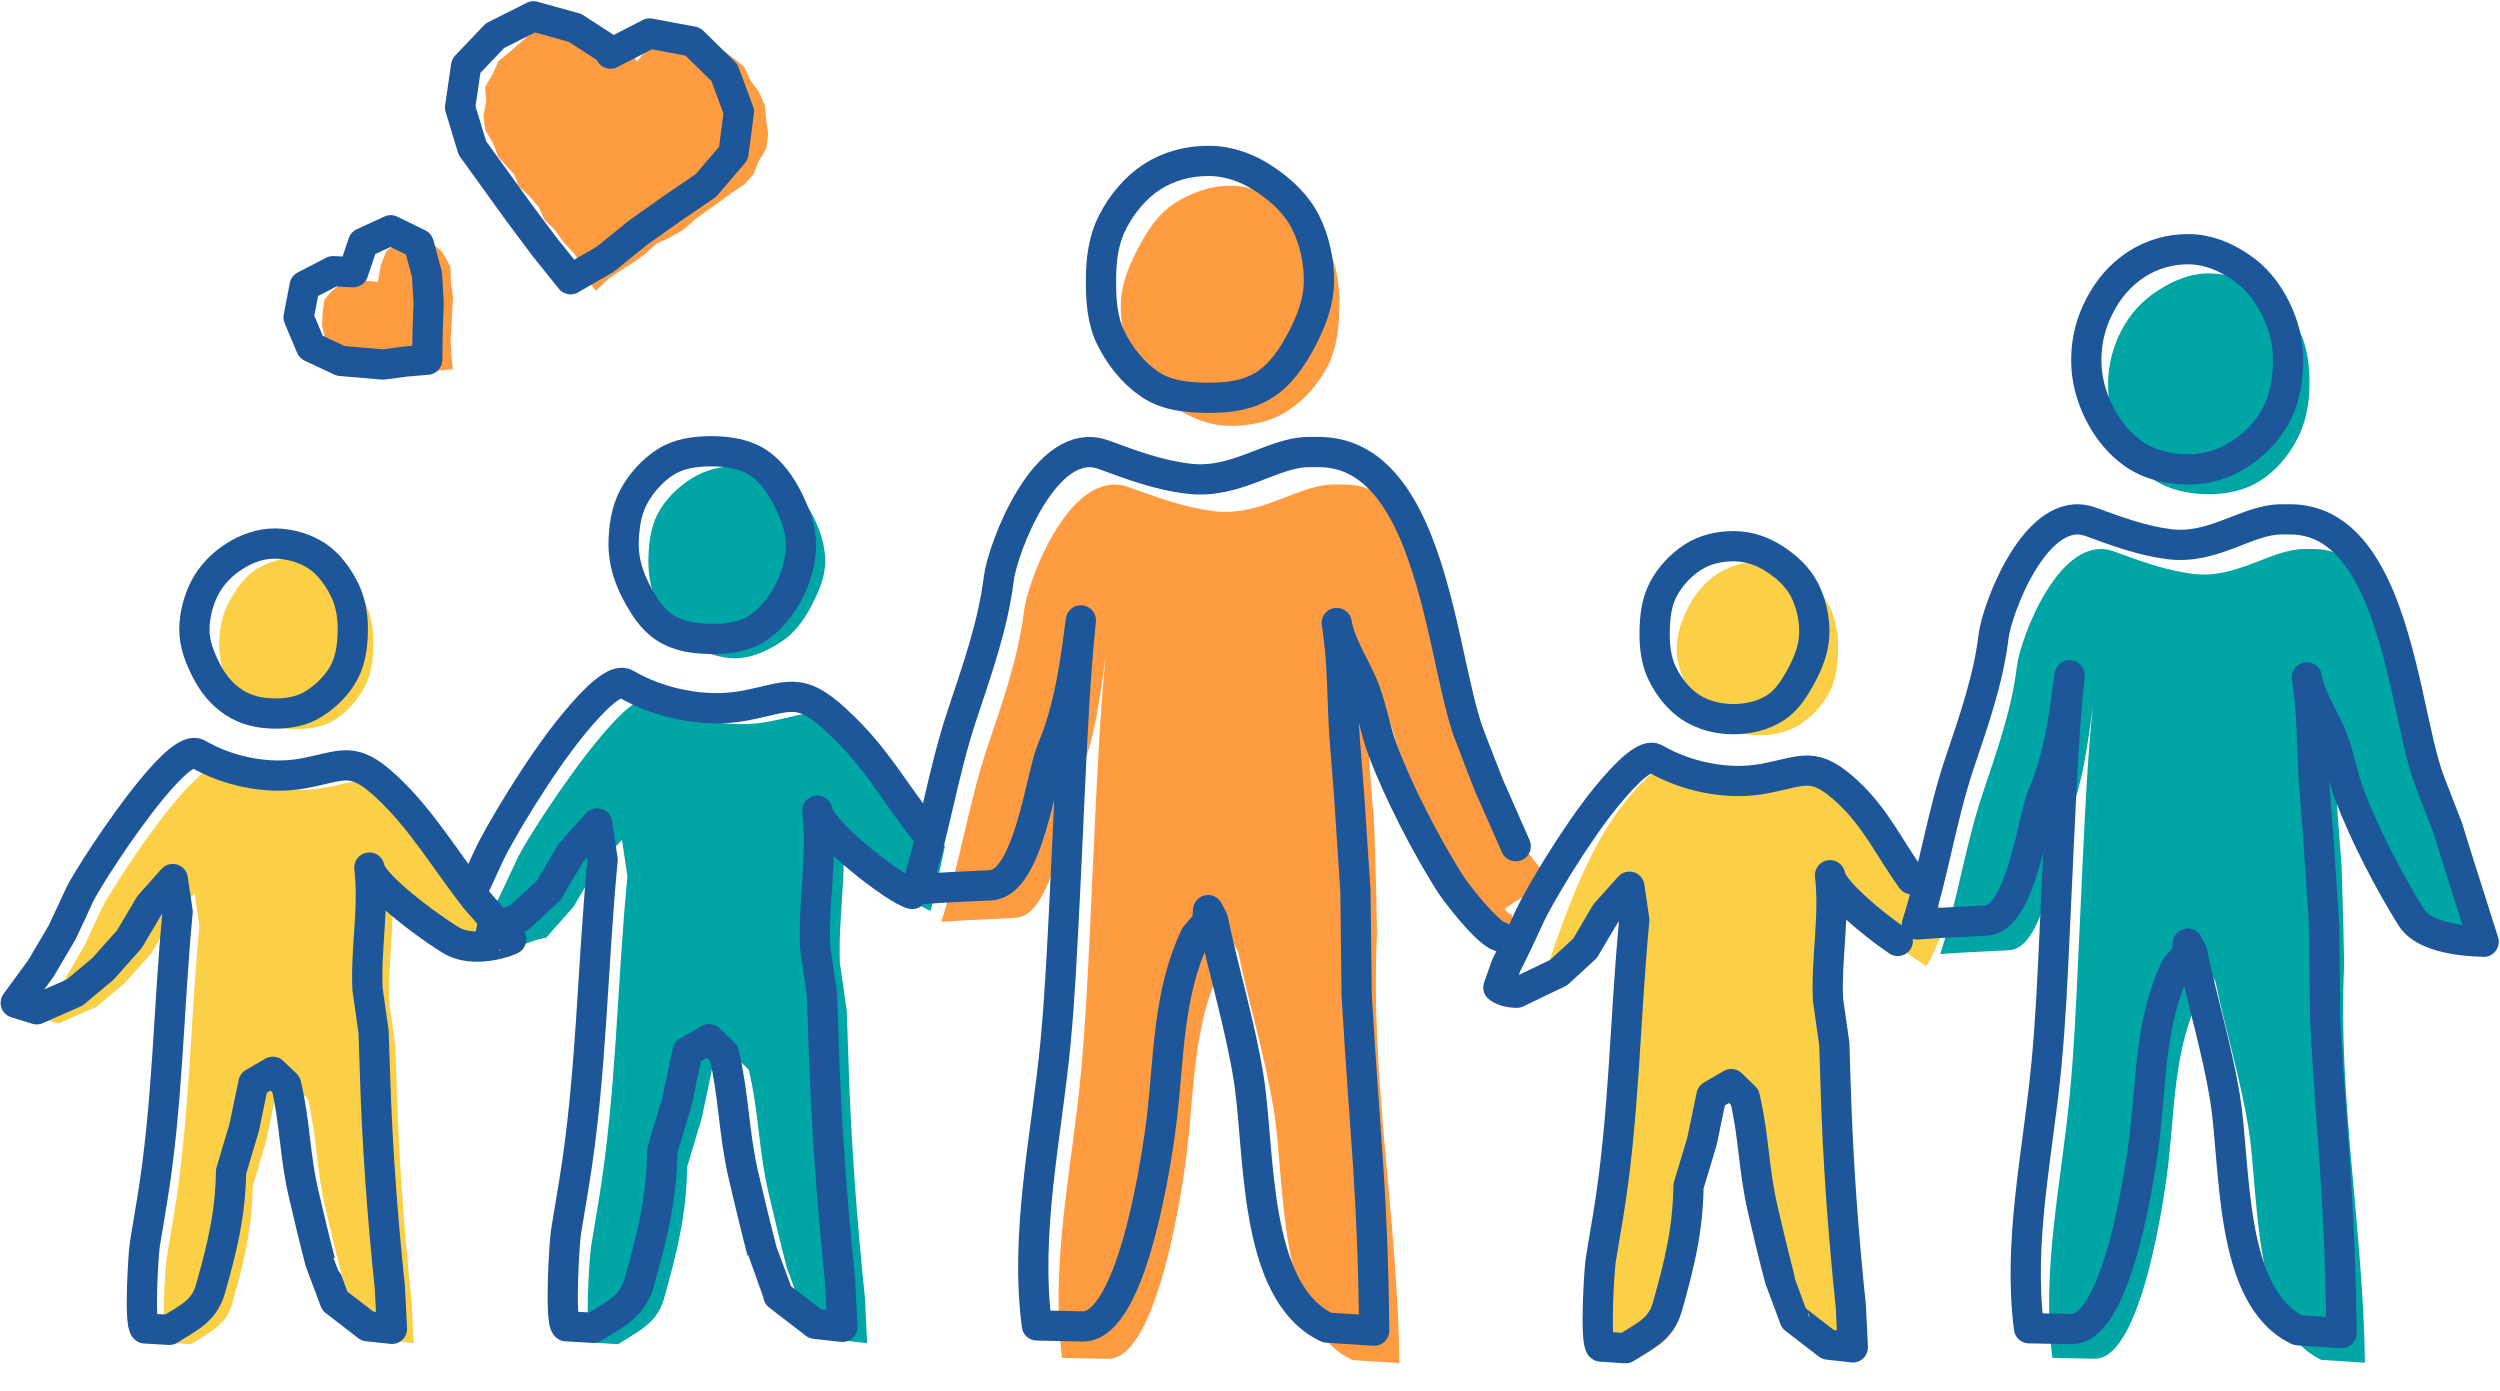
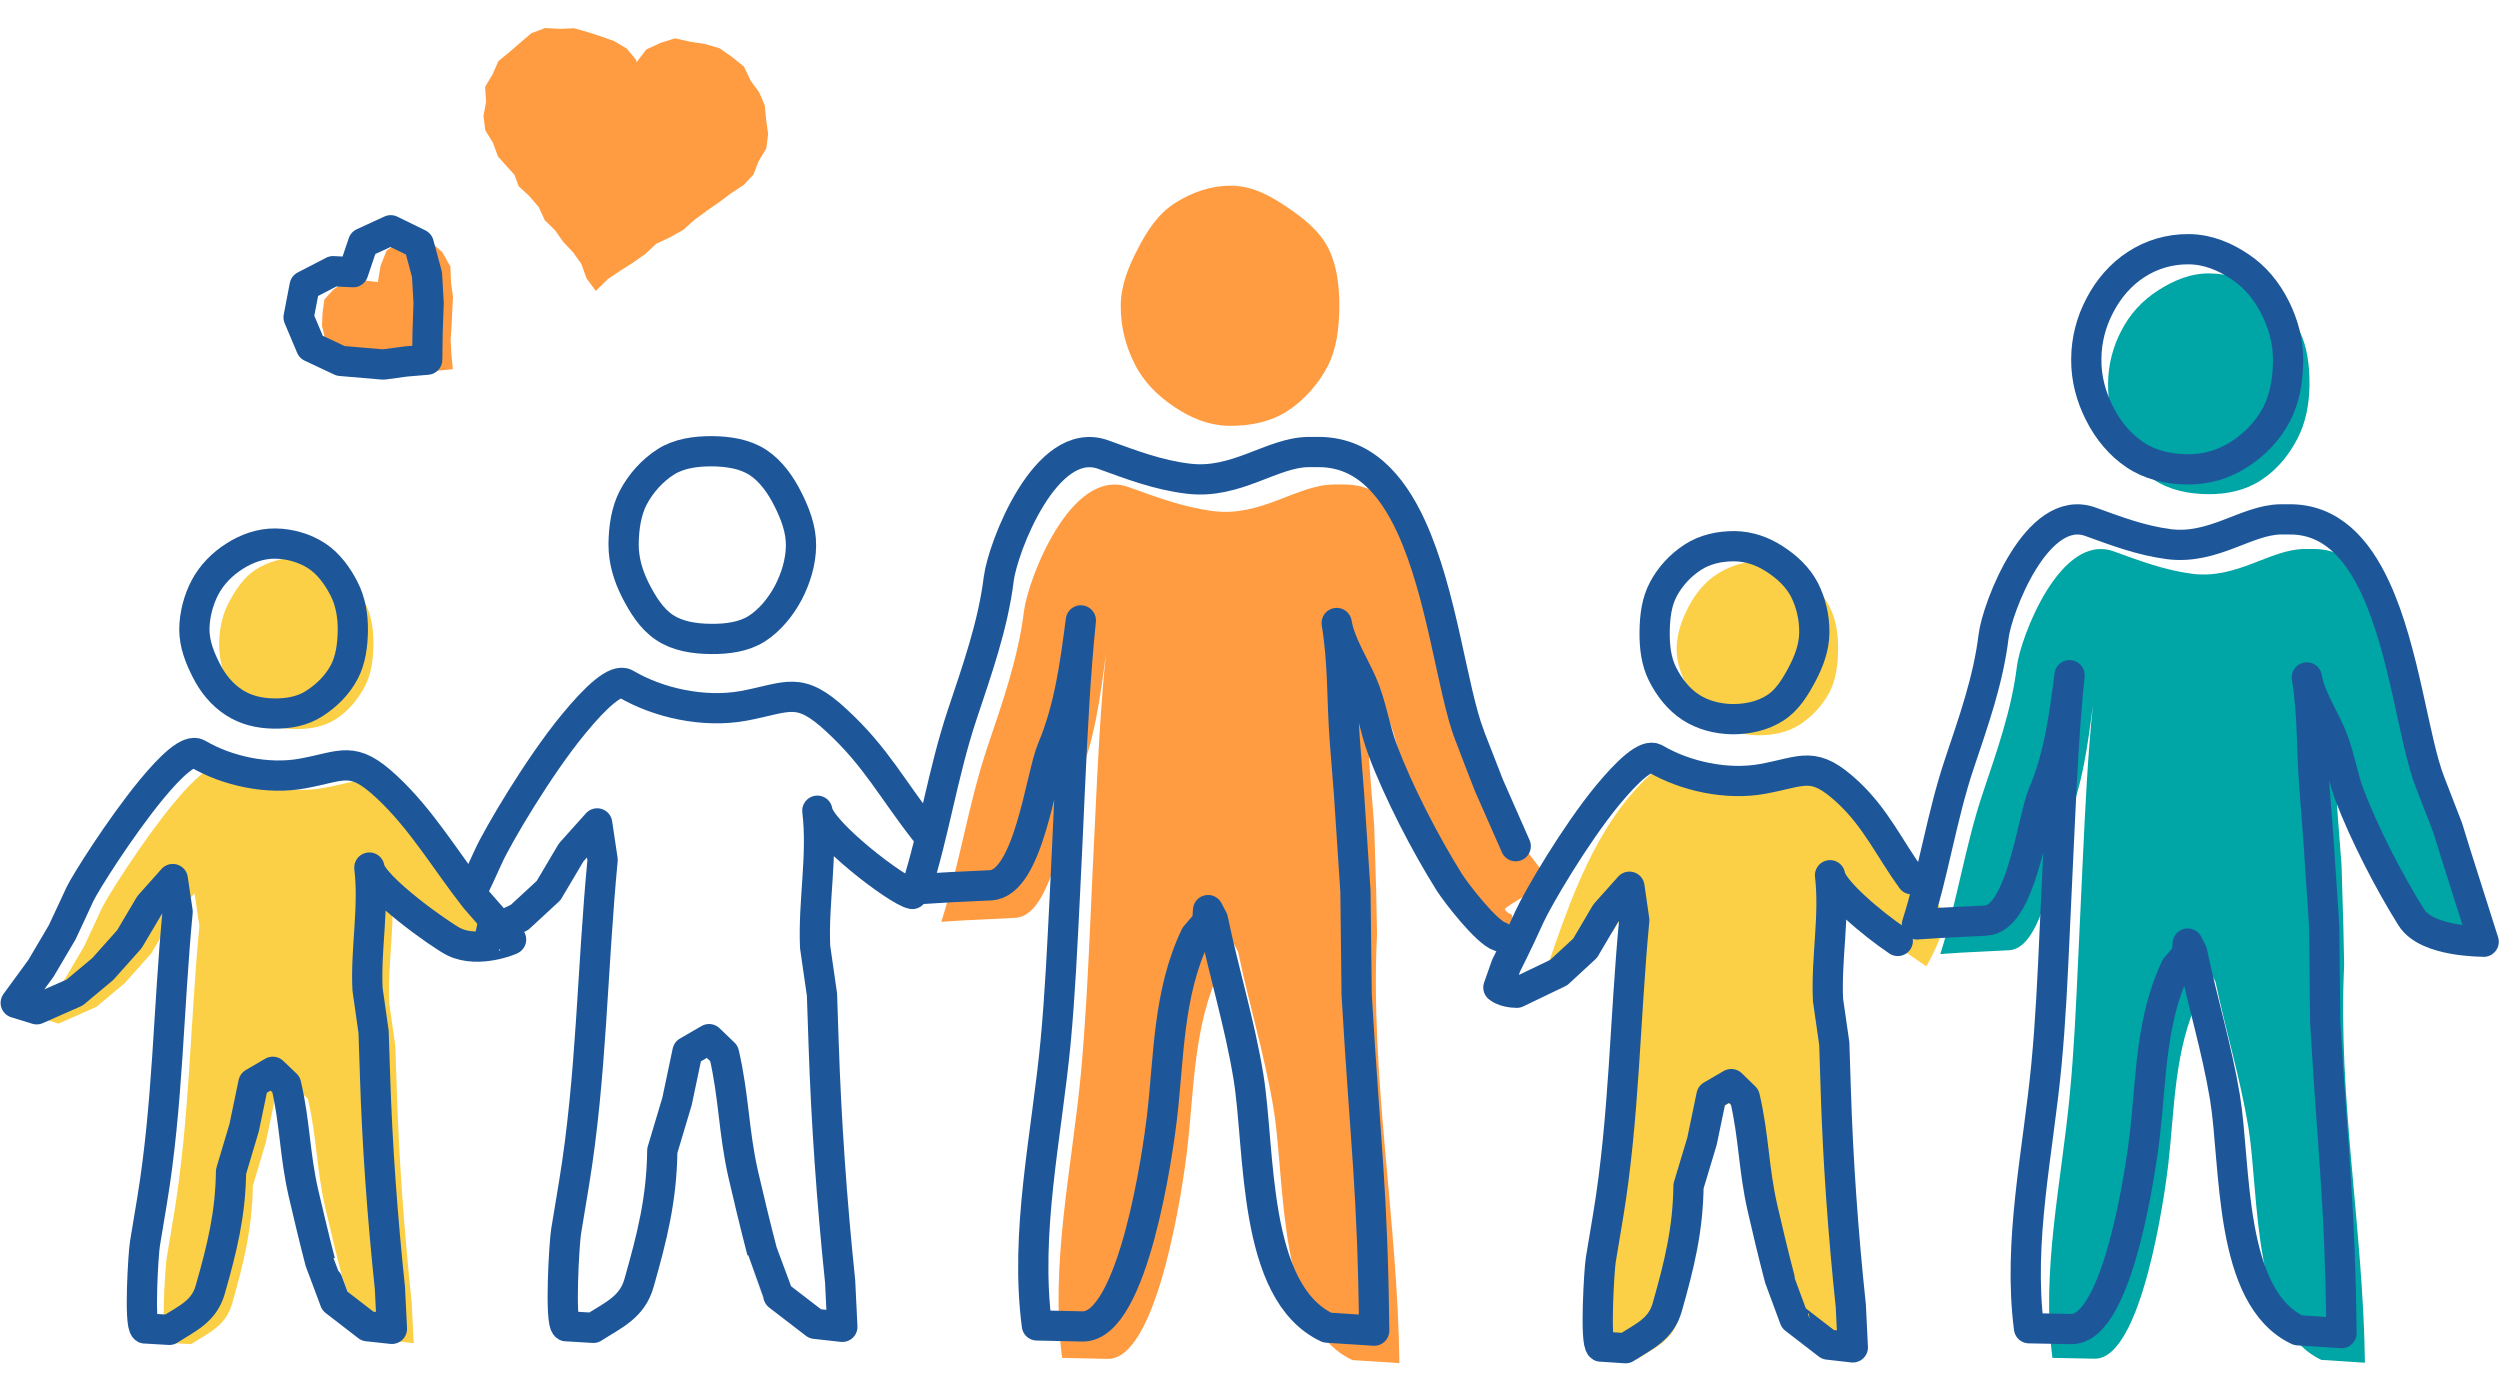
<svg xmlns="http://www.w3.org/2000/svg" width="124px" height="69px" viewBox="0 0 124 69" version="1.1">
  <title>Group 9</title>
  <g id="Page-1" stroke="none" stroke-width="1" fill="none" fill-rule="evenodd">
    <g id="Template-8A---Program/-Service-interior---flex-tier-bottom" transform="translate(-153, -3240)">
      <g id="Group-9" transform="translate(153, 3240.811)">
        <g id="Group-Copy-10" transform="translate(23, 21.74)" fill="#00A5A5" fill-rule="nonzero">
-           <path d="M19.71,13.98 C17.83,12.23 17.33,12.83 15.09,13.25 C13.14,13.61 10.87,13.11 9.25,12.16 C8.77,11.88 7.75,12.82 6.66,14.15 C4.91,16.27 2.97,19.37 2.7,19.95 C2.66,20.03 1.71,22.06 1.71,22.06 L0.54,24.05 L0.25,24.45 C0.4,24.48 0.56,24.5 0.71,24.52 C1.07,24.56 1.43,24.58 1.79,24.56 C1.9,24.54 2.02,24.51 2.13,24.47 C2.38,24.36 2.65,24.31 2.9,24.31 C3.24,24.21 3.56,24.06 3.91,23.99 C3.97,23.97 4.03,23.98 4.08,23.97 L5.44,22.43 L6.56,20.54 L7.85,19.1 L8.12,20.91 C7.6,26.29 7.58,31.62 6.7,36.97 C6.7,36.97 6.31,39.33 6.31,39.33 C6.23,39.83 5.98,43.84 6.31,44.04 C6.32,44.04 7.66,44.12 7.66,44.12 C8.66,43.47 9.58,43.1 9.93,41.88 C10.58,39.56 11.05,37.7 11.08,35.33 L11.81,32.89 L12.33,30.42 L13.4,29.8 L14.14,30.51 C14.65,32.66 14.61,34.37 15.1,36.53 C15.32,37.5 15.73,39.19 16.03,40.34 C16.03,40.35 16.84,42.52 16.84,42.52 L18.66,43.92 L20.01,44.07 L19.9,41.81 C19.49,37.88 19.2,33.91 19.08,29.96 C19.08,29.93 19,27.59 19,27.59 L18.66,25.23 C18.56,22.98 19.03,20.7 18.77,18.47 C18.9,19.51 22.43,22.46 23.17,22.62 L23.87,19.42 C22.22,17.32 21.66,15.8 19.71,13.98 Z" id="Path" />
-           <path d="M13.45,10.1 C12.63,10.09 11.83,9.79 11.18,9.36 C10.53,8.93 10.03,8.27 9.67,7.54 C9.33,6.86 9.15,6.08 9.16,5.25 C9.17,4.42 9.27,3.6 9.63,2.92 C10.01,2.2 10.62,1.62 11.27,1.2 C11.93,0.78 12.71,0.56 13.54,0.57 C14.36,0.58 15.09,0.88 15.74,1.32 C16.39,1.75 16.96,2.31 17.32,3.03 C17.66,3.71 17.94,4.49 17.93,5.32 C17.92,6.15 17.56,6.89 17.21,7.57 C16.83,8.29 16.35,8.9 15.69,9.32 C15.03,9.74 14.27,10.1 13.45,10.1 Z" id="Path" />
-         </g>
+           </g>
        <g id="Group-Copy-11" transform="translate(22, 20.74)" stroke="#1D579A" stroke-linecap="round" stroke-linejoin="round" stroke-width="1.5">
          <path d="M0.96,23.6 C0.96,23.6 1.59,22.35 2.23,20.92 C2.68,19.93 4.7,16.48 6.45,14.36 C7.54,13.03 8.56,12.08 9.04,12.37 C10.65,13.32 12.92,13.82 14.88,13.46 C17.12,13.04 17.62,12.44 19.5,14.19 C21.46,16 22.23,17.57 23.87,19.66" id="Path" />
          <path d="M23.25,22.79 C22.5,22.64 18.67,19.7 18.54,18.66 C18.81,20.89 18.33,23.17 18.43,25.42 L18.77,27.78 C18.77,27.78 18.85,30.12 18.85,30.15 C18.98,34.1 19.26,38.06 19.67,42 L19.78,44.26 L18.43,44.11 L16.61,42.71 C16.61,42.71 15.8,40.54 15.8,40.53 C15.5,39.38 15.09,37.69 14.87,36.72 C14.38,34.57 14.41,32.85 13.91,30.7 L13.17,29.99 L12.1,30.61 L11.58,33.08 C11.58,33.08 10.85,35.52 10.85,35.52 C10.82,37.9 10.36,39.75 9.7,42.07 C9.36,43.29 8.44,43.66 7.43,44.31 C7.43,44.31 6.09,44.23 6.08,44.23 C5.75,44.03 5.99,40.02 6.08,39.52 C6.08,39.52 6.47,37.16 6.47,37.16 C7.35,31.82 7.37,26.49 7.89,21.1 L7.62,19.29 L6.33,20.73 L5.21,22.62 L3.77,23.95 L1.5,25.05" id="Path" />
          <path d="M13.25,10.14 C12.43,10.13 11.62,10.01 10.96,9.57 C10.31,9.14 9.88,8.43 9.51,7.71 C9.17,7.03 8.93,6.28 8.93,5.45 C8.94,4.62 9.06,3.8 9.41,3.13 C9.79,2.41 10.36,1.78 11.02,1.36 C11.68,0.94 12.49,0.83 13.31,0.83 C14.13,0.84 14.94,0.96 15.6,1.39 C16.25,1.82 16.73,2.51 17.09,3.23 C17.43,3.91 17.74,4.69 17.73,5.52 C17.72,6.35 17.46,7.15 17.11,7.83 C16.73,8.55 16.19,9.21 15.54,9.63 C14.89,10.04 14.07,10.15 13.25,10.14 Z" id="Path" />
        </g>
        <g id="Group-Copy-12" transform="translate(45, 7.74)">
          <g id="Group" transform="translate(1, 0)" fill="#FF9C41" fill-rule="nonzero">
            <path d="M28.27,31.73 C28.27,31.73 27.54,29.56 27.52,29.53 C26.66,27.3 25.76,23.14 24.41,19.36 C23.62,17.13 22.82,15.45 20.59,15.48 C20.59,15.48 20.16,15.48 20.16,15.48 C18.34,15.49 16.57,17.1 14.18,16.8 C12.69,16.61 11.38,16.11 9.98,15.61 C7.11,14.57 4.97,20.24 4.79,21.76 C4.5,24.1 3.71,26.33 2.96,28.55 C2.02,31.38 1.59,34.34 0.69,37.17 C0.69,37.17 1.8,37.1 1.8,37.1 C2.66,37.05 3.52,37.03 4.38,36.97 C6.28,36.87 6.87,31.53 7.44,30.2 C8.3,28.19 8.58,25.99 8.86,23.83 C8.58,26.56 8.45,29.3 8.32,32.04 C8.23,33.9 8.14,35.75 8.06,37.61 C7.95,39.98 7.83,42.35 7.61,44.72 C7.17,49.37 6.08,54.16 6.68,58.8 C6.68,58.8 8.85,58.85 8.94,58.85 C11.47,58.9 12.7,50.04 12.88,48.51 C13.24,45.44 13.18,42.34 14.54,39.48 L15.13,38.79 L15.17,38.2 L15.41,38.66 C15.95,41.26 16.74,43.82 17.17,46.45 C17.77,50.09 17.34,57.15 21.08,58.91 C21.08,58.91 23.41,59.06 23.41,59.06 C23.33,51.98 21.95,44.84 22.3,37.79 L22.26,35.67 L22.16,32.42 C22.16,32.42 21.98,30.12 21.95,29.75 C21.8,27.76 21.87,25.97 21.55,23.96 C21.71,24.95 22.41,26.04 22.81,26.96 C23.27,28.01 23.42,29.16 23.82,30.23 C24.6,32.32 25.3,33.9 26.52,35.81 C26.65,36.02 28.94,38.05 29.2,38.16 C29.33,37.89 29.19,37.38 28.97,36.8 C28.97,36.8 28.97,36.8 28.96,36.8 C28.82,36.76 28.72,36.67 28.64,36.56 C28.56,36.45 30.64,35.36 30.8,35.06 L28.27,31.73 Z" id="Path" />
            <path d="M14.99,12.57 C16.02,12.58 17.03,12.37 17.85,11.84 C18.67,11.31 19.38,10.52 19.85,9.62 C20.29,8.77 20.42,7.75 20.43,6.71 C20.44,5.67 20.32,4.64 19.9,3.79 C19.45,2.88 18.62,2.25 17.82,1.71 C17.01,1.16 16.11,0.67 15.09,0.66 C14.06,0.65 13.08,1 12.25,1.54 C11.43,2.07 10.88,2.92 10.42,3.82 C9.98,4.67 9.59,5.59 9.59,6.63 C9.58,7.67 9.85,8.65 10.28,9.5 C10.73,10.41 11.45,11.1 12.26,11.64 C13.06,12.18 13.96,12.56 14.99,12.57 Z" id="Path" />
          </g>
          <path d="M29.39,37.9 C28.74,37.71 27.2,35.71 26.88,35.2 C25.68,33.28 24.35,30.71 23.57,28.62 C23.17,27.55 23.02,26.39 22.56,25.35 C22.16,24.43 21.46,23.34 21.3,22.35 C21.63,24.36 21.55,26.15 21.7,28.14 C21.73,28.5 21.91,30.81 21.91,30.81 L22.23,35.66 L22.29,40.79 C22.74,48.45 23.08,50.37 23.16,57.45 C23.16,57.45 20.83,57.3 20.83,57.3 C17.09,55.54 17.52,48.48 16.92,44.84 C16.49,42.21 15.7,39.66 15.16,37.05 L14.92,36.59 L14.88,37.18 L14.29,37.87 C12.93,40.73 12.99,43.83 12.63,46.9 C12.45,48.43 11.23,57.29 8.69,57.24 C8.6,57.24 6.43,57.19 6.43,57.19 C5.82,52.55 6.92,47.76 7.36,43.11 C7.58,40.75 7.69,38.37 7.81,36 C7.9,34.14 7.99,32.29 8.07,30.43 C8.2,27.69 8.33,24.95 8.61,22.22 C8.33,24.38 8.04,26.58 7.19,28.59 C6.62,29.92 6.03,35.27 4.13,35.36 C3.27,35.41 2.41,35.43 1.55,35.49 C1.55,35.49 0.44,35.56 0.44,35.56 C1.34,32.73 1.77,29.77 2.71,26.94 C3.45,24.71 4.25,22.49 4.54,20.15 C4.73,18.64 6.87,12.96 9.73,14 C11.13,14.51 12.44,15.01 13.93,15.19 C16.32,15.49 18.09,13.88 19.91,13.87 C19.91,13.87 20.34,13.87 20.34,13.87 C22.57,13.84 24,15.41 24.99,17.56 C26.54,20.92 27.03,25.69 27.89,27.92 C27.9,27.96 28.85,30.4 28.85,30.4 L30.18,33.42" id="Path" stroke="#1D579A" stroke-width="1.5" stroke-linecap="round" stroke-linejoin="round" />
        </g>
-         <path d="M59.88,18.92 C60.91,18.93 61.91,18.8 62.73,18.27 C63.55,17.74 64.12,16.88 64.59,15.98 C65.03,15.13 65.41,14.19 65.42,13.15 C65.43,12.11 65.19,11.1 64.77,10.24 C64.32,9.33 63.56,8.63 62.75,8.09 C61.94,7.54 61,7.18 59.98,7.17 C58.95,7.16 57.96,7.43 57.14,7.96 C56.32,8.49 55.66,9.29 55.19,10.19 C54.75,11.04 54.61,12.02 54.61,13.06 C54.6,14.1 54.68,15.11 55.1,15.96 C55.55,16.87 56.22,17.7 57.02,18.24 C57.83,18.8 58.85,18.91 59.88,18.92 Z" id="Path-Copy-10" stroke="#1D579A" stroke-width="1.5" stroke-linecap="round" stroke-linejoin="round" />
        <g id="Group-Copy-13" transform="translate(1, 26.74)" fill="#FBD047" fill-rule="nonzero">
          <path d="M22.33,19.9 C21.66,19.76 18.51,17.13 18.4,16.19 C18.64,18.18 18.21,20.22 18.31,22.23 L18.61,24.34 C18.61,24.34 18.68,26.43 18.68,26.46 C18.79,29.99 19.05,33.53 19.42,37.05 L19.52,39.07 L18.31,38.94 L16.69,37.69 C16.69,37.69 15.97,35.75 15.96,35.74 C15.69,34.71 15.33,33.2 15.13,32.33 C14.69,30.41 14.72,28.87 14.27,26.95 L13.61,26.32 L12.65,26.88 L12.19,29.09 C12.19,29.09 11.54,31.27 11.54,31.27 C11.51,33.39 11.1,35.05 10.51,37.12 C10.2,38.21 9.38,38.54 8.48,39.12 C8.48,39.12 7.29,39.05 7.27,39.05 C6.97,38.87 7.19,35.29 7.27,34.84 C7.27,34.84 7.62,32.73 7.62,32.73 C8.41,27.96 8.43,23.19 8.89,18.38 L8.65,16.76 L7.5,18.05 L6.5,19.74 L5.18,21.22 L3.78,22.39 L1.9,23.22 L0.86,22.9 L2.11,21.19 L3.16,19.41 C3.16,19.41 4.01,17.6 4.04,17.52 C4.28,17 6.02,14.23 7.58,12.33 C8.56,11.14 9.46,10.3 9.89,10.55 C11.33,11.4 13.36,11.85 15.11,11.52 C17.11,11.15 17.56,10.61 19.24,12.17 C20.99,13.79 21.48,15.15 22.94,17.02" id="Path" />
          <path d="M13.66,8.61 C12.93,8.6 12.19,8.47 11.61,8.08 C11.03,7.7 10.67,7.04 10.34,6.4 C10.03,5.79 9.87,5.13 9.87,4.38 C9.88,3.64 10.02,2.96 10.34,2.35 C10.68,1.71 11.09,1.08 11.67,0.71 C12.26,0.33 12.99,0.11 13.73,0.11 C14.46,0.12 15.15,0.42 15.73,0.8 C16.31,1.18 16.79,1.73 17.12,2.38 C17.43,2.99 17.53,3.69 17.52,4.43 C17.51,5.17 17.42,5.88 17.1,6.49 C16.76,7.13 16.28,7.71 15.7,8.09 C15.12,8.48 14.4,8.62 13.66,8.61 Z" id="Path" />
        </g>
        <g id="Group-Copy-14" transform="translate(0, 25.74)" stroke="#1D579A" stroke-linecap="round" stroke-linejoin="round" stroke-width="1.5">
          <path d="M22.53,20.17 C21.92,19.88 18.43,17.41 18.32,16.48 C18.56,18.47 18.13,20.51 18.23,22.52 L18.53,24.63 C18.53,24.63 18.6,26.72 18.6,26.75 C18.71,30.28 18.97,33.82 19.34,37.34 L19.44,39.36 L18.23,39.23 L16.61,37.98 C16.61,37.98 15.89,36.04 15.88,36.03 C15.61,35 15.25,33.49 15.05,32.62 C14.61,30.7 14.64,29.16 14.19,27.24 L13.53,26.61 L12.57,27.17 L12.11,29.38 C12.11,29.38 11.46,31.56 11.46,31.56 C11.43,33.68 11.02,35.34 10.43,37.41 C10.12,38.5 9.3,38.83 8.4,39.41 C8.4,39.41 7.21,39.34 7.19,39.34 C6.89,39.16 7.11,35.58 7.19,35.13 C7.19,35.13 7.54,33.02 7.54,33.02 C8.33,28.25 8.35,23.48 8.81,18.67 L8.57,17.05 L7.42,18.34 L6.42,20.03 L5.1,21.51 L3.7,22.68 L1.82,23.51 L0.78,23.19 L2.03,21.48 L3.08,19.7 C3.08,19.7 3.93,17.89 3.96,17.81 C4.2,17.29 5.94,14.52 7.5,12.62 C8.48,11.43 9.38,10.59 9.81,10.84 C11.25,11.69 13.28,12.14 15.03,11.81 C17.03,11.44 17.48,10.9 19.16,12.46 C20.91,14.08 22.11,16.15 23.57,18.01 L25.35,20.05 C25.36,20.06 23.75,20.75 22.53,20.17 Z" id="Path" />
          <path d="M13.59,8.84 C12.86,8.83 12.18,8.67 11.59,8.28 C11.01,7.9 10.55,7.34 10.23,6.7 C9.92,6.09 9.64,5.41 9.64,4.66 C9.65,3.92 9.85,3.19 10.17,2.58 C10.51,1.94 11.04,1.41 11.63,1.04 C12.22,0.66 12.92,0.4 13.66,0.41 C14.39,0.42 15.13,0.64 15.71,1.02 C16.29,1.4 16.74,2.01 17.07,2.66 C17.38,3.27 17.51,3.98 17.5,4.72 C17.49,5.46 17.39,6.19 17.07,6.79 C16.73,7.43 16.2,7.95 15.61,8.33 C15.02,8.72 14.32,8.85 13.59,8.84 Z" id="Path" />
        </g>
        <g id="Group-Copy-15" transform="translate(76, 26.74)" fill="#FBD047" fill-rule="nonzero">
          <path d="M15.22,26.97 C15.22,26.94 15.15,24.8 15.15,24.8 L14.84,22.64 C14.74,20.58 15.18,18.49 14.94,16.45 C15.02,17.12 17.7,19.16 19.55,20.38 C19.99,19.6 20.33,18.79 20.56,17.93 C19.23,16.08 17.77,13.73 16.24,12.3 C14.52,10.7 14.06,11.25 12.01,11.63 C10.22,11.96 8.15,11.5 6.67,10.63 C6.47,10.51 6.18,10.63 5.83,10.89 C3.1,13.43 1.89,17.11 0.69,20.56 C2,20.37 3.08,19.54 4.02,18.62 L4.21,18.29 L5.39,16.97 L5.63,18.63 C5.16,23.55 5.14,28.43 4.33,33.32 C4.33,33.32 3.97,35.48 3.97,35.48 C3.89,35.94 3.67,39.61 3.97,39.79 C3.98,39.79 5.2,39.87 5.2,39.87 C6.12,39.27 6.96,38.94 7.27,37.82 C7.87,35.7 8.29,34 8.32,31.83 L9,29.6 L9.47,27.34 L10.45,26.77 L11.12,27.42 C11.58,29.38 11.55,30.95 12,32.92 C12.2,33.81 12.57,35.35 12.85,36.41 C12.85,36.42 13.59,38.41 13.59,38.41 L15.25,39.69 L16.06,39.88 L15.96,37.82 C15.6,34.21 15.34,30.58 15.22,26.97 Z" id="Path" />
          <path d="M11.19,8.92 C10.44,8.91 9.75,8.71 9.15,8.31 C8.55,7.92 8.1,7.36 7.77,6.69 C7.46,6.07 7.15,5.38 7.16,4.62 C7.17,3.86 7.43,3.15 7.76,2.53 C8.11,1.87 8.58,1.29 9.19,0.91 C9.79,0.52 10.52,0.29 11.27,0.3 C12.02,0.31 12.74,0.55 13.33,0.95 C13.93,1.34 14.43,1.91 14.76,2.57 C15.07,3.19 15.18,3.92 15.17,4.68 C15.16,5.44 15.06,6.17 14.74,6.79 C14.39,7.45 13.87,8 13.27,8.39 C12.66,8.78 11.94,8.92 11.19,8.92 Z" id="Path" />
        </g>
        <path d="M94.82,42.8 C93.72,41.28 93.05,39.78 91.67,38.49 C89.95,36.89 89.49,37.44 87.44,37.82 C85.65,38.15 83.58,37.69 82.1,36.82 C81.66,36.56 80.73,37.43 79.73,38.64 C78.13,40.58 76.28,43.74 75.87,44.64 C75.28,45.95 74.7,47.09 74.7,47.09 L74.32,48.17 C74.32,48.17 74.59,48.42 75.23,48.43 L77.31,47.43 L78.62,46.22 L79.64,44.49 L80.82,43.17 L81.06,44.83 C80.59,49.75 80.57,54.63 79.76,59.51 C79.76,59.51 79.4,61.67 79.4,61.67 C79.32,62.13 79.1,65.8 79.4,65.98 C79.41,65.98 80.63,66.06 80.63,66.06 C81.55,65.46 82.39,65.13 82.7,64.01 C83.3,61.89 83.72,60.19 83.75,58.02 C83.75,58.02 84.42,55.79 84.42,55.79 L84.89,53.53 L85.87,52.96 L86.54,53.61 C87,55.57 86.97,57.14 87.42,59.11 C87.62,60 87.99,61.54 88.27,62.6 C88.27,62.61 89.01,64.6 89.01,64.6 L90.67,65.88 L91.9,66.02 L91.8,63.96 C91.42,60.36 91.16,56.74 91.05,53.12 C91.05,53.09 90.98,50.95 90.98,50.95 L90.67,48.79 C90.57,46.73 91.01,44.64 90.77,42.6 C90.86,43.32 92.85,45 94.13,45.86" id="Path-Copy-11" stroke="#1D579A" stroke-width="1.5" stroke-linecap="round" stroke-linejoin="round" />
        <path d="M85.94,34.86 C85.19,34.85 84.46,34.66 83.86,34.27 C83.26,33.88 82.79,33.28 82.46,32.62 C82.15,32 82.06,31.28 82.07,30.52 C82.08,29.76 82.17,29.04 82.5,28.42 C82.85,27.76 83.36,27.22 83.96,26.83 C84.56,26.44 85.27,26.28 86.02,26.28 C86.77,26.29 87.43,26.53 88.03,26.92 C88.63,27.31 89.17,27.8 89.51,28.46 C89.82,29.08 90,29.81 89.99,30.57 C89.98,31.33 89.71,32.01 89.39,32.62 C89.04,33.28 88.65,33.92 88.05,34.3 C87.43,34.7 86.69,34.86 85.94,34.86 Z" id="Path-Copy-12" stroke="#1D579A" stroke-width="1.5" stroke-linecap="round" stroke-linejoin="round" />
        <g id="Group-Copy-16" transform="translate(96, 12.74)" fill="#00A5A5" fill-rule="nonzero">
          <path d="M24.19,32.5 C23.06,30.73 22.41,29.27 21.69,27.33 C21.32,26.34 21.18,25.27 20.75,24.3 C20.38,23.45 19.73,22.43 19.58,21.52 C19.88,23.38 19.81,25.04 19.95,26.88 C19.98,27.22 20.14,29.35 20.14,29.35 L20.23,32.37 L20.27,34.33 C19.95,40.86 21.22,47.47 21.3,54.04 C21.3,54.04 19.14,53.9 19.14,53.9 C15.68,52.27 16.07,45.73 15.52,42.36 C15.12,39.93 14.39,37.56 13.89,35.15 L13.67,34.72 L13.63,35.26 L13.08,35.9 C11.82,38.55 11.87,41.42 11.54,44.26 C11.37,45.68 10.24,53.89 7.89,53.84 C7.81,53.84 5.8,53.8 5.8,53.8 C5.24,49.5 6.25,45.07 6.66,40.76 C6.87,38.57 6.97,36.37 7.07,34.18 C7.15,32.46 7.23,30.74 7.31,29.02 C7.43,26.48 7.55,23.94 7.81,21.41 C7.55,23.42 7.29,25.45 6.49,27.31 C5.97,28.54 5.42,33.49 3.66,33.58 C2.86,33.63 2.07,33.65 1.27,33.7 C1.27,33.7 0.24,33.77 0.24,33.77 C1.08,31.14 1.47,28.4 2.35,25.78 C3.04,23.72 3.78,21.65 4.04,19.49 C4.21,18.09 6.19,12.83 8.85,13.8 C10.15,14.27 11.36,14.73 12.74,14.91 C14.95,15.19 16.59,13.7 18.28,13.68 C18.28,13.68 18.68,13.68 18.68,13.68 C20.75,13.65 21.48,15.22 22.22,17.28 C23.47,20.78 24.31,24.63 25.1,26.7 C25.11,26.73 25.79,28.74 25.79,28.74 L26.47,30.9 L27.18,33.15 C27.21,33.14 24.8,33.46 24.19,32.5 Z" id="Path" />
          <path d="M13.51,10.96 C14.46,10.97 15.38,10.77 16.14,10.27 C16.9,9.78 17.52,9.05 17.95,8.21 C18.36,7.43 18.54,6.51 18.55,5.55 C18.56,4.59 18.44,3.64 18.05,2.85 C17.63,2.01 16.94,1.32 16.19,0.82 C15.44,0.31 14.54,0.02 13.59,0.01 C12.64,-7.1088968e-15 11.79,0.37 11.03,0.86 C10.27,1.35 9.65,2.01 9.22,2.85 C8.81,3.63 8.57,4.51 8.56,5.47 C8.55,6.43 8.75,7.33 9.14,8.12 C9.56,8.96 10.11,9.75 10.86,10.26 C11.62,10.76 12.56,10.95 13.51,10.96 Z" id="Path" />
        </g>
        <path d="M119.6,44.69 C118.49,42.92 117.26,40.53 116.53,38.6 C116.16,37.61 116.02,36.54 115.59,35.57 C115.22,34.72 114.57,33.7 114.42,32.79 C114.72,34.65 114.65,36.31 114.79,38.15 C114.82,38.49 114.98,40.62 114.98,40.62 L115.28,45.12 L115.33,49.87 C115.75,56.97 116.06,58.74 116.14,65.31 C116.14,65.31 113.98,65.17 113.98,65.17 C110.52,63.54 110.91,57 110.36,53.63 C109.96,51.2 109.23,48.83 108.73,46.42 L108.51,45.99 L108.47,46.53 L107.92,47.17 C106.66,49.82 106.71,52.69 106.38,55.53 C106.21,56.95 105.08,65.16 102.73,65.11 C102.65,65.11 100.64,65.07 100.64,65.07 C100.08,60.77 101.09,56.34 101.5,52.03 C101.71,49.84 101.81,47.64 101.91,45.45 C101.99,43.73 102.07,42.01 102.15,40.29 C102.27,37.75 102.39,35.21 102.65,32.68 C102.39,34.69 102.13,36.72 101.33,38.58 C100.81,39.81 100.26,44.76 98.5,44.85 C97.7,44.9 96.91,44.92 96.11,44.97 C96.11,44.97 95.08,45.04 95.08,45.04 C95.92,42.41 96.31,39.67 97.19,37.05 C97.88,34.99 98.62,32.92 98.88,30.76 C99.05,29.36 101.03,24.1 103.69,25.07 C104.99,25.54 106.2,26 107.58,26.18 C109.79,26.46 111.43,24.97 113.12,24.95 C113.12,24.95 113.52,24.95 113.52,24.95 C115.59,24.92 116.91,26.38 117.83,28.37 C119.27,31.48 119.72,35.9 120.52,37.96 C120.53,37.99 121.41,40.26 121.41,40.26 L121.79,41.49 L123.19,45.9 C123.21,45.88 120.39,45.95 119.6,44.69 Z" id="Path-Copy-13" stroke="#1D579A" stroke-width="1.5" stroke-linecap="round" stroke-linejoin="round" />
        <path d="M108.48,22.47 C109.43,22.48 110.3,22.22 111.06,21.73 C111.82,21.24 112.48,20.58 112.91,19.75 C113.32,18.97 113.48,18.06 113.49,17.09 C113.5,16.13 113.25,15.26 112.86,14.47 C112.44,13.63 111.87,12.93 111.12,12.43 C110.37,11.92 109.52,11.56 108.57,11.55 C107.62,11.54 106.71,11.81 105.95,12.31 C105.19,12.8 104.57,13.52 104.14,14.36 C103.73,15.14 103.48,16.05 103.48,17.02 C103.47,17.98 103.73,18.89 104.13,19.68 C104.55,20.52 105.15,21.25 105.9,21.75 C106.63,22.24 107.53,22.46 108.48,22.47 Z" id="Path-Copy-14" stroke="#1D579A" stroke-width="1.5" stroke-linecap="round" stroke-linejoin="round" />
        <polygon id="Path-Copy-15" fill="#FF9C41" fill-rule="nonzero" points="31.58 2.27 31.55 2.16 31.09 1.6 30.47 1.23 29.8 0.99 29.15 0.78 28.47 0.59 27.77 0.62 27.03 0.58 26.35 0.84 25.8 1.31 25.27 1.77 24.72 2.22 24.43 2.88 24.06 3.5 24.11 4.23 23.98 4.94 24.07 5.65 24.45 6.27 24.7 6.95 25.1 7.4 25.51 7.85 25.73 8.43 26.26 8.92 26.72 9.46 27.02 10.11 27.53 10.61 27.94 11.19 28.43 11.71 28.84 12.29 29.09 12.99 29.55 13.62 30.14 13.04 30.76 12.62 31.39 12.22 32 11.79 32.55 11.28 33.23 10.96 33.89 10.59 34.45 10.09 35.06 9.64 35.68 9.21 36.28 8.76 36.88 8.37 37.37 7.85 37.63 7.18 38.01 6.55 38.1 5.83 38 5.12 37.93 4.41 37.65 3.76 37.23 3.19 36.9 2.49 36.3 2.01 35.69 1.58 34.96 1.37 34.24 1.26 33.48 1.09 32.75 1.32 32.06 1.64" />
        <polygon id="Path-Copy-16" fill="#FF9C41" fill-rule="nonzero" points="18.74 13.18 17.71 13.06 17.06 13.19 16.53 13.56 16.09 14.04 16 14.69 15.97 15.34 16.12 15.98 16.41 16.56 16.84 17.06 17.43 17.36 18.09 17.51 18.8 17.46 19.5 17.57 20.2 17.66 20.94 17.6 21.68 17.58 22.46 17.5 22.39 16.76 22.35 16.05 22.4 15.34 22.43 14.64 22.47 13.92 22.37 13.21 22.34 12.41 21.94 11.7 21.35 11.17 20.56 10.94 19.79 11.15 19.17 11.63 18.88 12.36" />
-         <polygon id="Path-Copy-17" stroke="#1D579A" stroke-width="1.5" stroke-linecap="round" stroke-linejoin="round" points="30.28 1.85 30.31 1.73 28.52 0.57 26.46 4.36983782e-13 24.55 0.96 23.12 2.46 22.82 4.52 23.43 6.53 24.49 8 25.73 9.72 27 11.42 28.3 13.04 30.03 12.04 31.63 10.74 33.31 9.55 35.01 8.39 36.38 6.79 36.65 4.73 35.93 2.79 34.36 1.25 32.22 0.85" />
        <polygon id="Path-Copy-18" stroke="#1D579A" stroke-width="1.5" stroke-linecap="round" stroke-linejoin="round" points="17.52 12.69 16.52 12.64 15.11 13.37 14.81 14.93 15.43 16.4 16.9 17.09 19.01 17.27 20.12 17.12 21.19 17.03 21.21 15.64 21.26 14.22 21.18 12.81 20.77 11.29 19.38 10.61 18.01 11.24" />
      </g>
    </g>
  </g>
</svg>